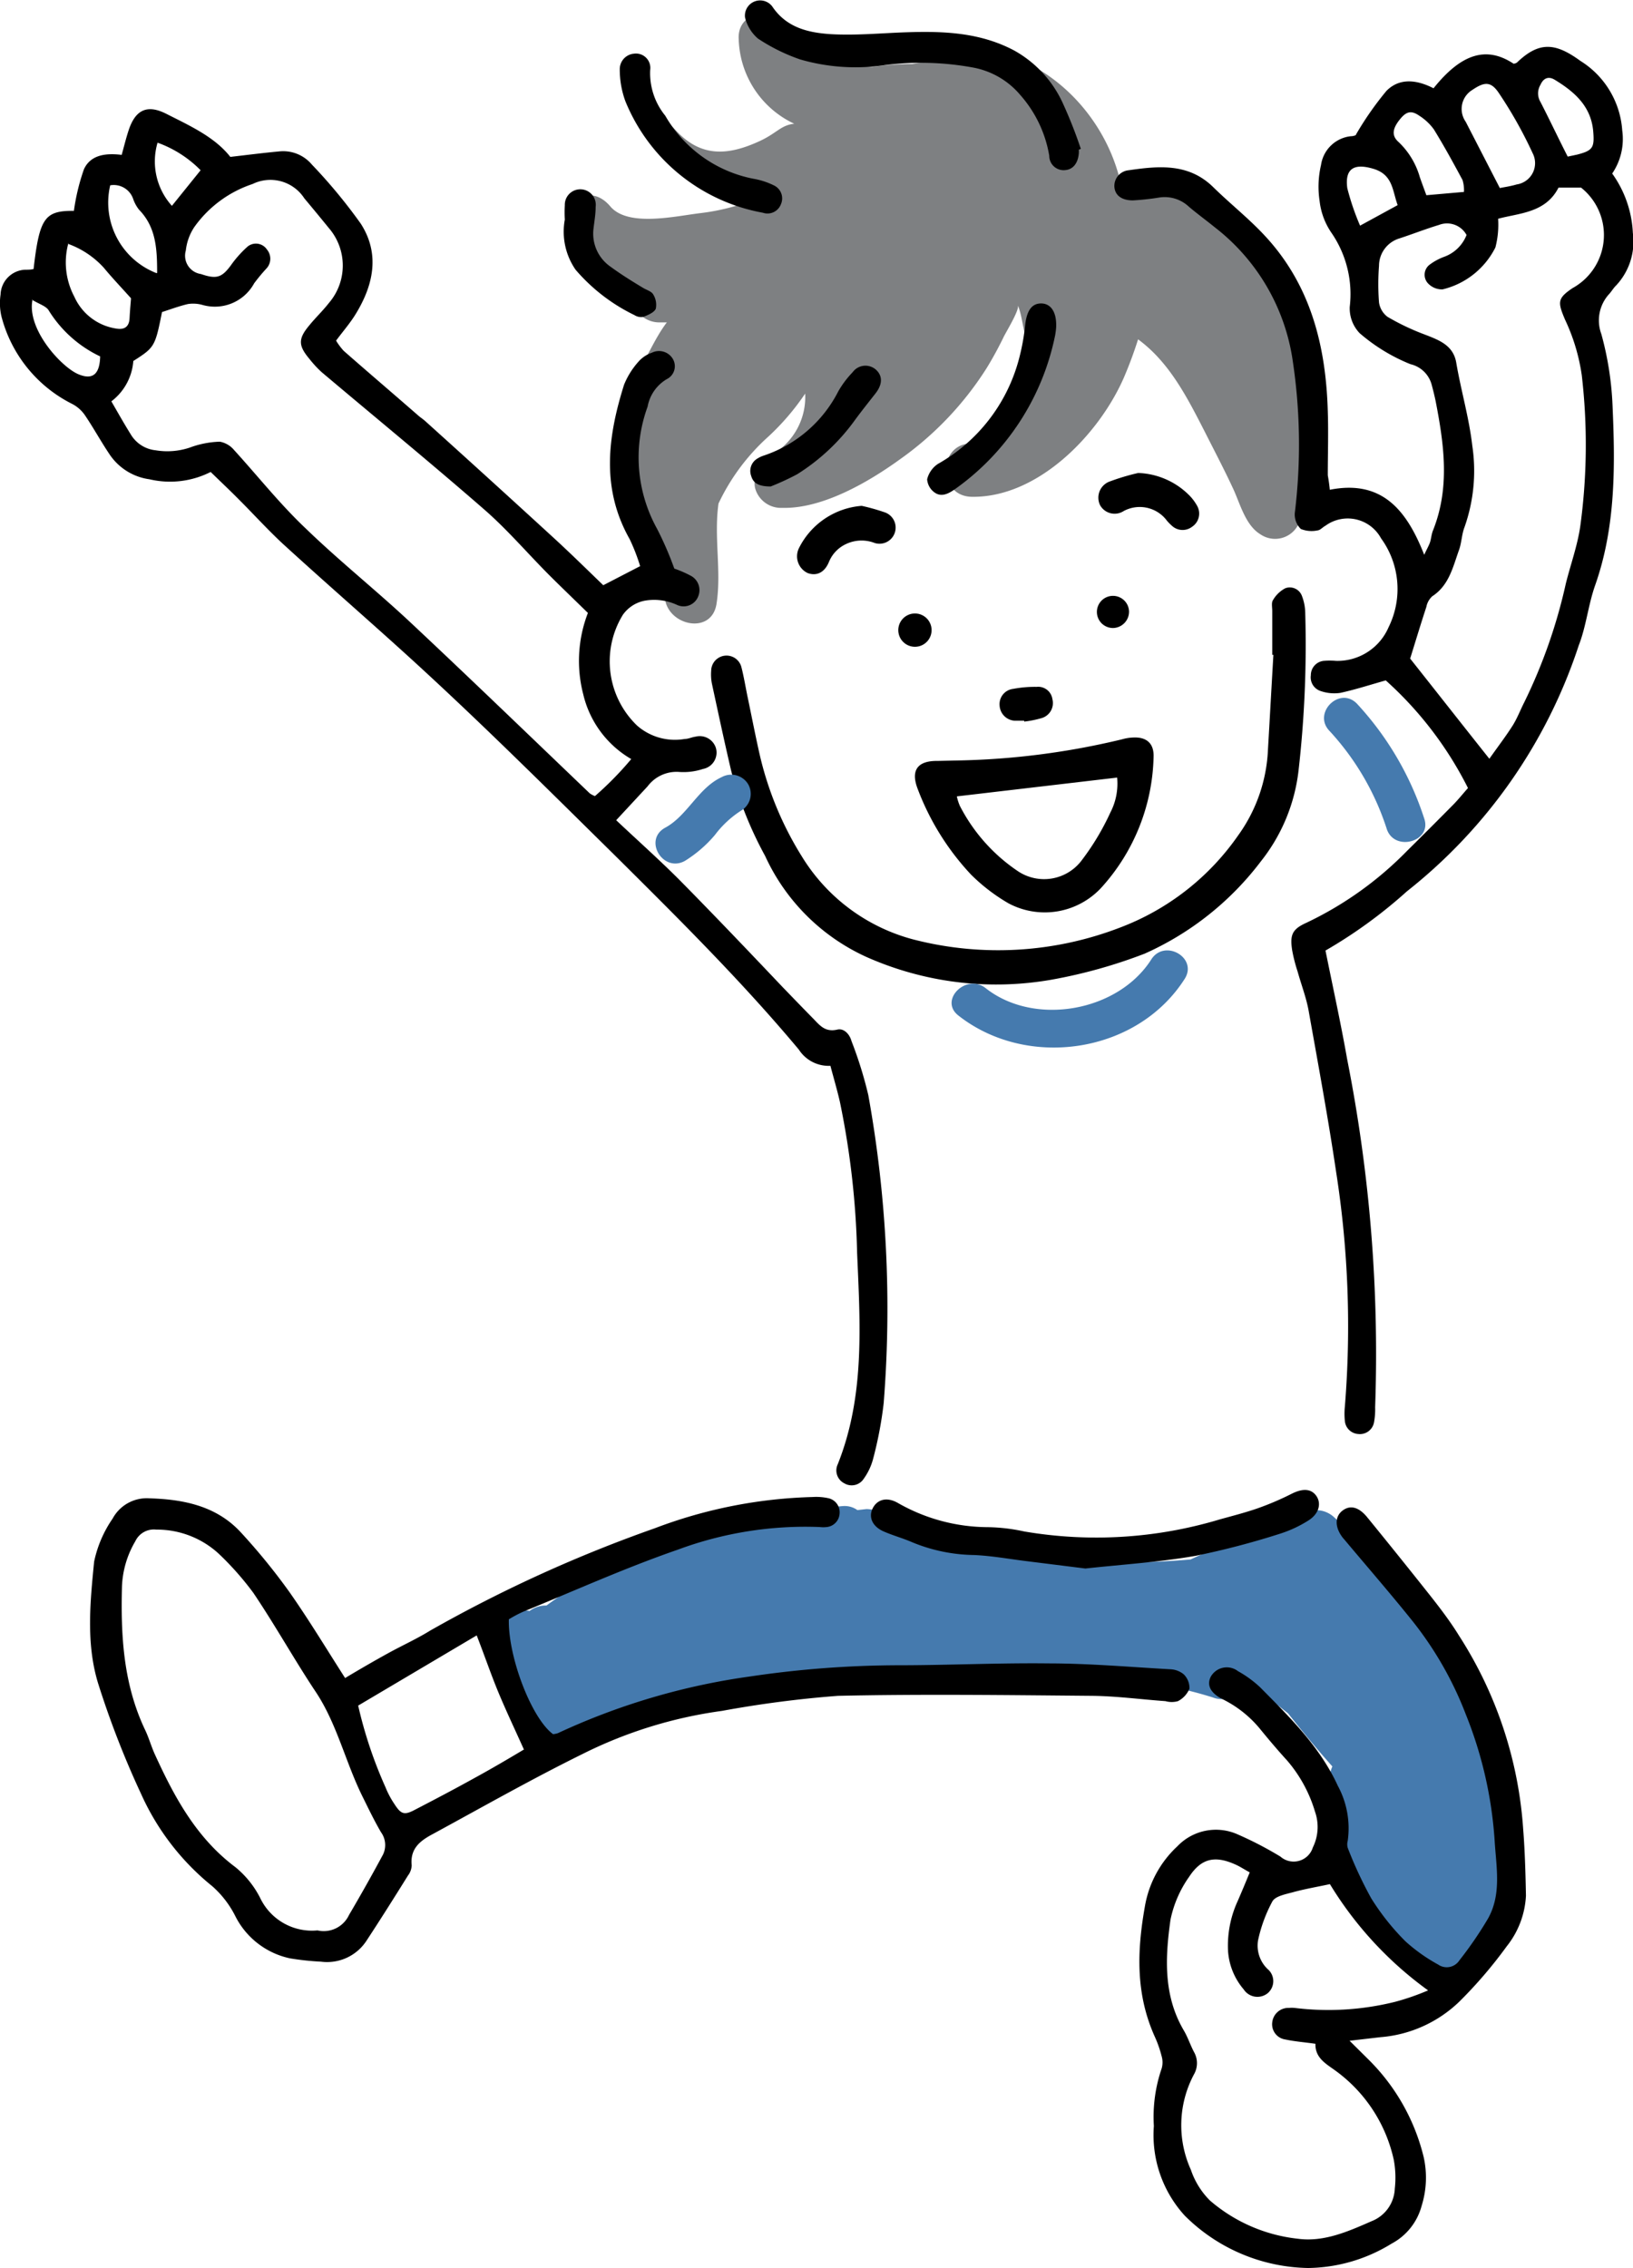
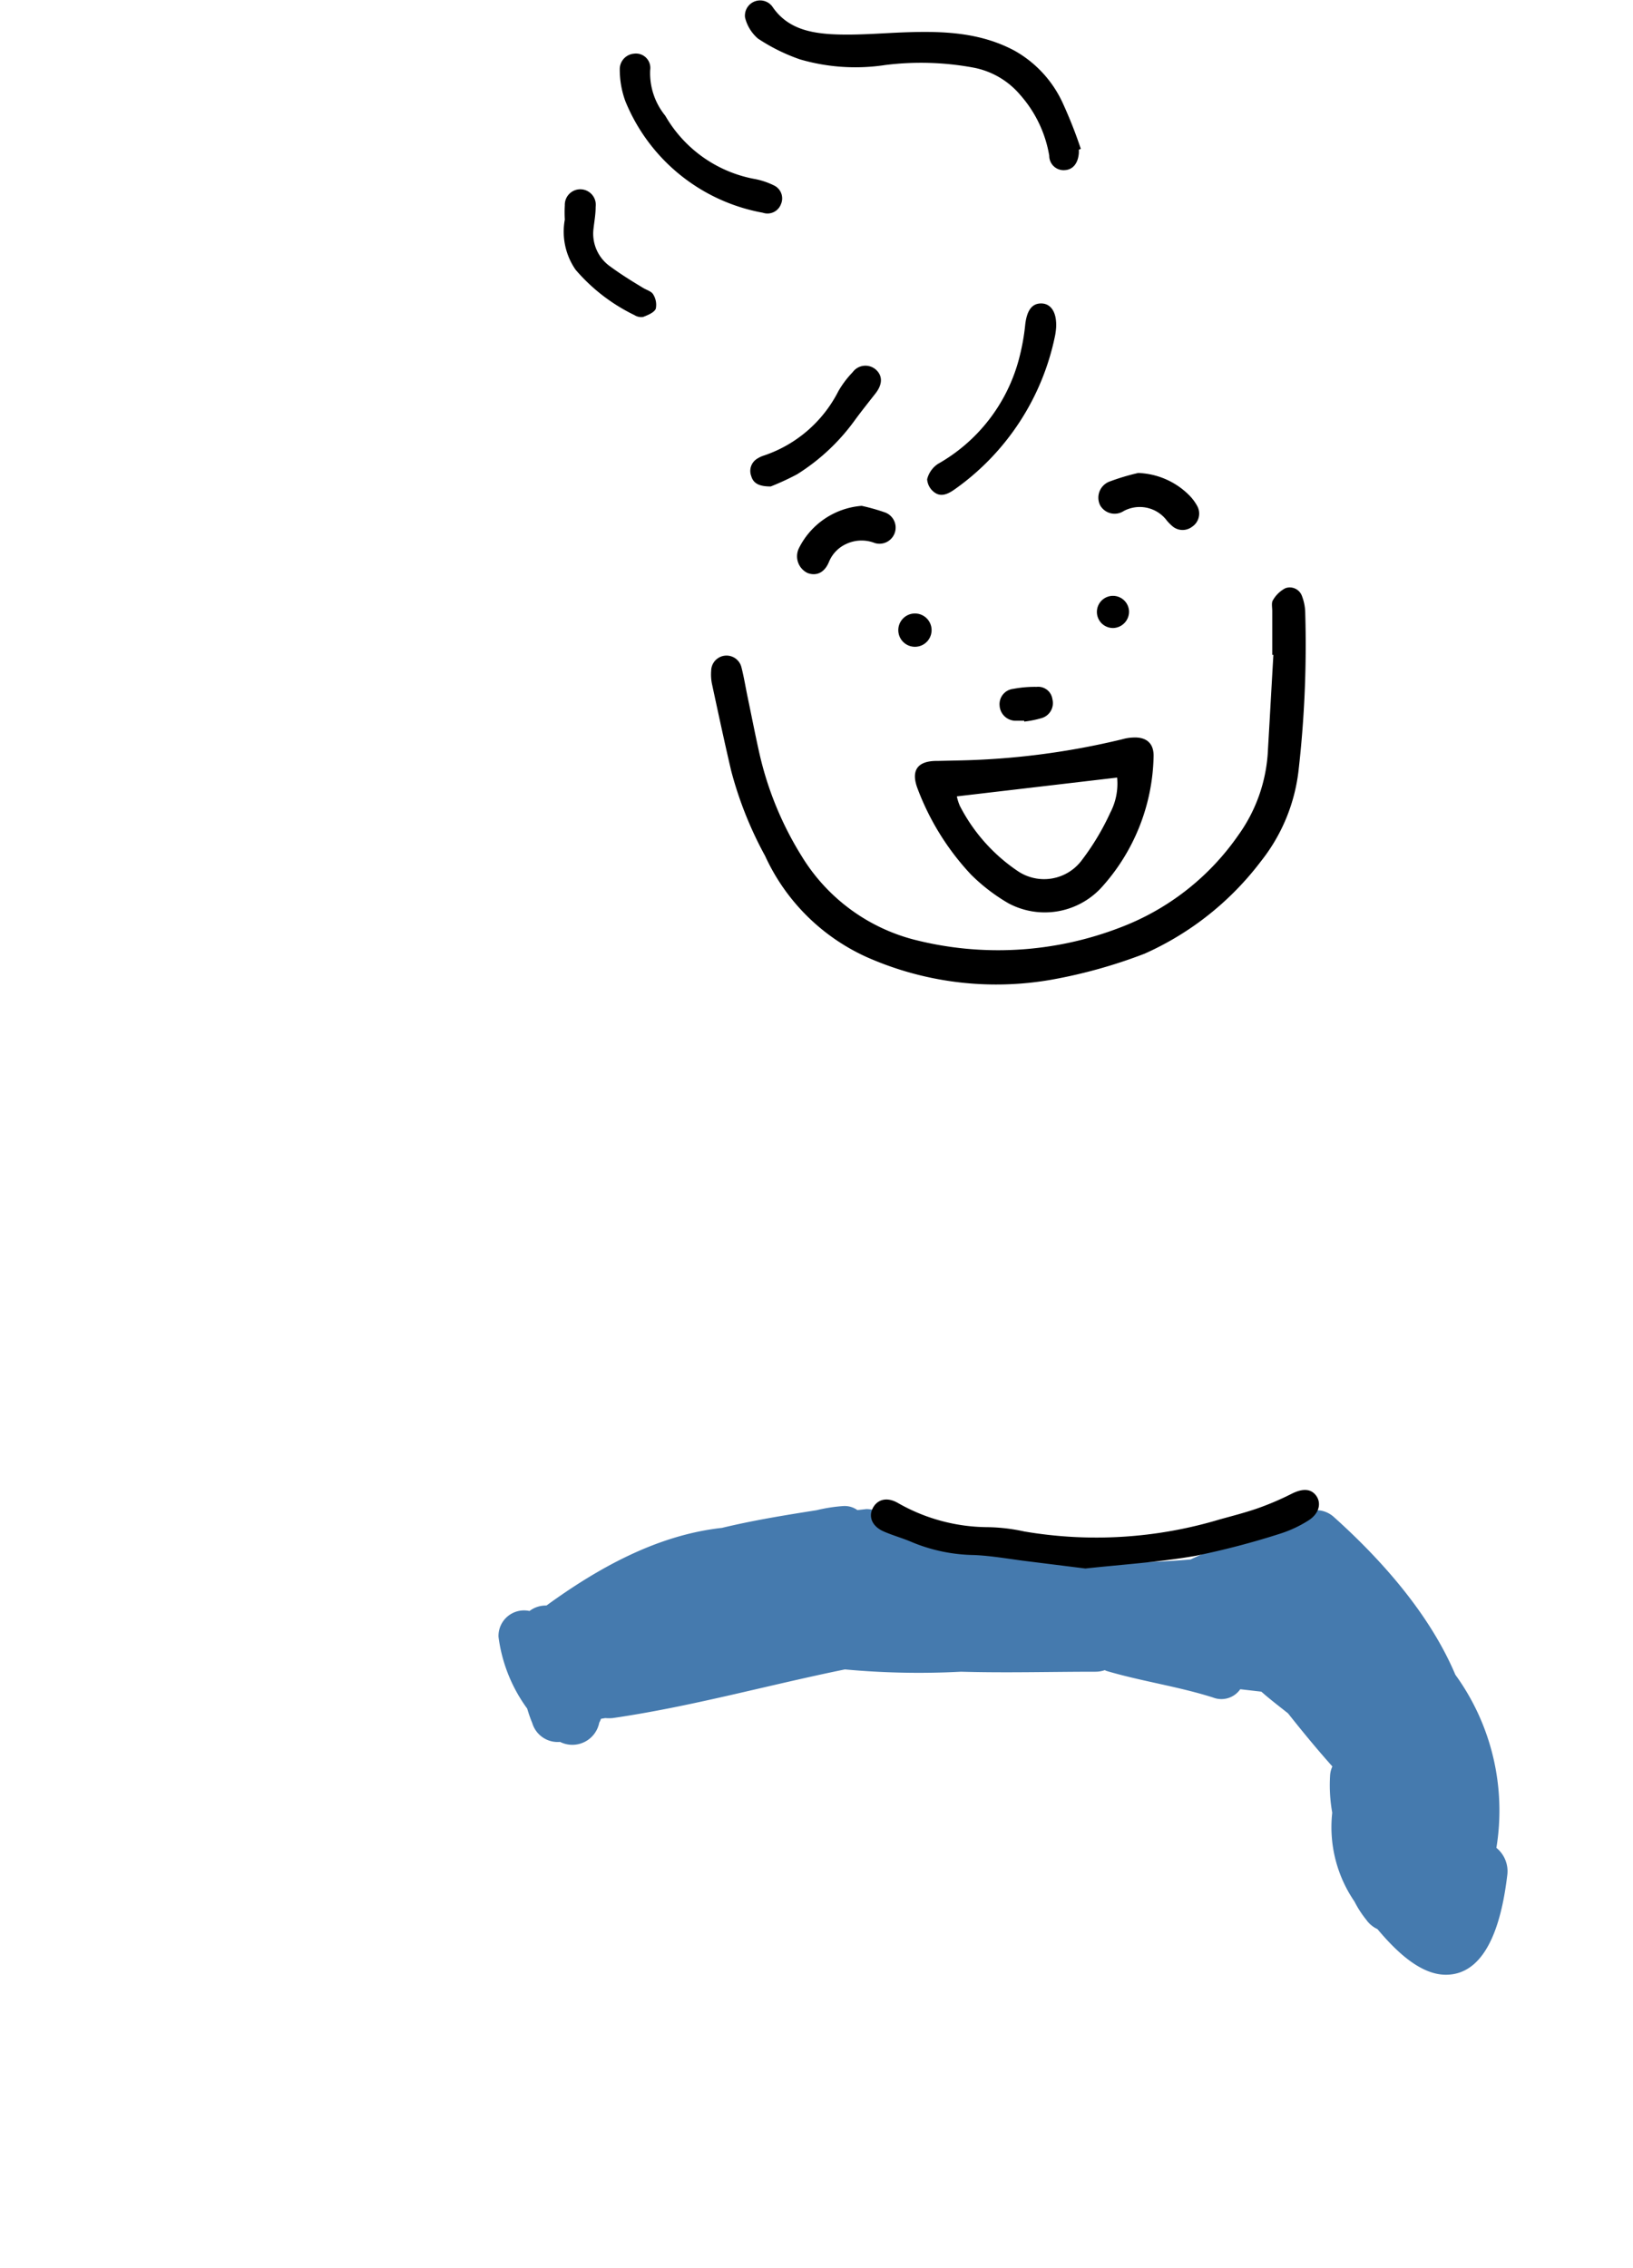
<svg xmlns="http://www.w3.org/2000/svg" id="Layer_1" data-name="Layer 1" viewBox="0 0 113.8 158">
  <defs>
    <style>.cls-3{fill-rule:evenodd}.cls-4{fill:#457aae}</style>
  </defs>
-   <path d="M340.58 345.69a11.7 11.7 0 00-1.14-4.93A16.86 16.86 0 00338 337a1.3 1.3 0 00-.15-.23c-.11-4.8-6.81-6.15-10.74-6.84H327c-1.19-4.86-5.45-9-10.59-9.21a1.59 1.59 0 00-1.62 1 8.31 8.31 0 00-2.27.12 18.1 18.1 0 00-2.78.2 9.4 9.4 0 01-4.34-1.19 1.72 1.72 0 00-1.19-.25 3.55 3.55 0 01-.06-.47c-.15-2.39-3.88-2.4-3.72 0a6.71 6.71 0 003.87 5.87c-.93.1-1.2.64-2.37 1.19-2.15 1-4 1.17-5.71-.55s-4.57-5.39-3.69-3.15a9.51 9.51 0 005.69 5.68 11 11 0 002.79.63 1.92 1.92 0 00.53 1.47 15 15 0 01-3.72.95c-1.79.21-5.08 1-6.33-.45-1.48-1.76-3.34-.21-2.23 1.59a.2.2 0 000 .07 8.51 8.51 0 003.76 4.83 1.9 1.9 0 001.84 1.58h.56c-.86 1.13-1.36 2.47-2.17 3.67a1.66 1.66 0 00-.21 1.35c-1.44 4.22-1.42 8.76 1.56 12.44v.27a1.93 1.93 0 00.67 1.26c0 2.09 3.25 2.88 3.61.63s-.19-4.66.14-7a14.68 14.68 0 013.47-4.66 16.94 16.94 0 002.57-3 4.63 4.63 0 01-1.92 4c-.79.6-1.81 1.47-1.57 2.58a1.87 1.87 0 001.91 1.38c2.79.07 6-1.8 8.17-3.37a22.56 22.56 0 006.06-6.37c.43-.7.82-1.42 1.18-2.16.16-.34 1.1-1.86 1-2.2.34.87.33 1.84.73 2.68.13.29.36.25.41.56a3.67 3.67 0 01-.35 1.14c-.38 1.17-1.54 2.94-.95 4.14a5.08 5.08 0 01-3.06 1.09c-2.4 0-2.4 3.68 0 3.72 4.6.07 8.85-4.32 10.59-8.28a28.57 28.57 0 001-2.69c2.21 1.62 3.45 4.1 4.67 6.48.62 1.23 1.31 2.54 1.91 3.83.51 1.05.87 2.62 1.94 3.27a1.81 1.81 0 002.77-1 24.39 24.39 0 00.9-7.4 1.85 1.85 0 00.13-.51z" transform="translate(-248.95 -317.38)" fill-rule="evenodd" fill="#7e8082" />
  <path d="M353.23 446.11a16.11 16.11 0 00-2.86-12.06c-1.8-4.26-5.19-8.05-8.48-11a1.84 1.84 0 00-1.09-.46 1.65 1.65 0 00-2.22 1l-.25.25a30.09 30.09 0 00-6.41 2.18c-1.66.15-3.32.2-5 .22a2 2 0 00-.57.09c-2.6-.37-5.2-.72-7.81-.94a45.37 45.37 0 00-7.3-1.2l-.12-.31a1.86 1.86 0 00-1.79-1.37l-.63.07a1.53 1.53 0 00-1-.28 11.15 11.15 0 00-1.85.29c-2.23.35-4.44.71-6.59 1.23-4.47.49-8.57 2.75-12.23 5.41a1.87 1.87 0 00-1.18.38 1.78 1.78 0 00-2.16 1.8 10.79 10.79 0 002 5c.1.34.22.69.35 1a1.85 1.85 0 001.94 1.32 1.91 1.91 0 002.73-1.34 1.59 1.59 0 00.12-.27l.3-.05a2.93 2.93 0 00.51 0c5.46-.79 10.79-2.29 16.19-3.39a56 56 0 008.09.16c3.12.09 6.24 0 9.37 0a1.93 1.93 0 00.65-.11l.1.05c2.46.73 5 1.08 7.45 1.86a1.6 1.6 0 001.89-.58l1.47.17c.6.53 1.22 1 1.86 1.51 1 1.26 2 2.48 3.09 3.7a1.73 1.73 0 00-.16.65 10.88 10.88 0 00.15 2.57 9.17 9.17 0 001.55 6.19 7.19 7.19 0 00.83 1.28 1.93 1.93 0 00.77.64c1.32 1.57 3 3.18 4.77 3.18 3.2 0 4-4.63 4.28-6.95a2.1 2.1 0 00-.76-1.89z" transform="translate(-248.95 -317.38)" fill="#457aae" fill-rule="evenodd" />
-   <path class="cls-3" d="M263.63 350.26a6.26 6.26 0 01-4.26.51 4 4 0 01-2.82-1.79c-.59-.88-1.1-1.82-1.7-2.7a2.45 2.45 0 00-.91-.78 9.47 9.47 0 01-4.89-6.08 4.06 4.06 0 01-.06-1.52 1.79 1.79 0 011.71-1.73c.2 0 .41 0 .59-.05.41-3.55.77-4.07 2.81-4.05a14.81 14.81 0 01.7-2.9c.46-1 1.51-1.14 2.63-1 .16-.58.3-1.15.48-1.7.47-1.44 1.29-1.84 2.63-1.16 1.66.84 3.38 1.62 4.46 3 1.22-.14 2.31-.28 3.39-.38a2.61 2.61 0 012.29.91 37.09 37.09 0 013.41 4.12c1.34 2.08.9 4.24-.33 6.26-.39.65-.9 1.23-1.39 1.89a4.52 4.52 0 00.53.71c1.73 1.52 3.47 3 5.21 4.52.16.14.34.25.5.4q4.44 4 8.87 8.06c1.19 1.09 2.34 2.22 3.51 3.35l2.57-1.33a13.43 13.43 0 00-.73-1.88c-2-3.53-1.53-7.14-.39-10.76a5.5 5.5 0 011-1.6 2.2 2.2 0 01.94-.63 1.12 1.12 0 011.45.42 1 1 0 01-.41 1.42 2.81 2.81 0 00-1.34 1.92 10.27 10.27 0 00.66 8.51 23 23 0 011.2 2.77 8 8 0 011.13.49 1.13 1.13 0 01.55 1.41 1.09 1.09 0 01-1.47.64 3.81 3.81 0 00-2.23-.31 2.42 2.42 0 00-1.57 1 6.2 6.2 0 001 7.71 4 4 0 003.32.93c.25 0 .5-.13.75-.16a1.18 1.18 0 011.42.79 1.16 1.16 0 01-.9 1.46 4.34 4.34 0 01-1.63.21 2.52 2.52 0 00-2.23 1l-2.19 2.36c1.55 1.46 3 2.75 4.39 4.14 2.46 2.49 4.85 5 7.26 7.54.68.7 1.36 1.41 2.05 2.11.46.46.83 1 1.7.8.47-.12.87.32 1 .8a28.16 28.16 0 011.17 3.76 83.59 83.59 0 011.07 21.48 27.35 27.35 0 01-.74 3.88 4.21 4.21 0 01-.65 1.37 1 1 0 01-1.36.31 1 1 0 01-.45-1.32c1.91-4.78 1.56-9.78 1.35-14.74a58 58 0 00-1.2-10.51c-.19-.83-.43-1.64-.66-2.51a2.47 2.47 0 01-2.2-1.13c-3.93-4.7-8.26-9-12.63-13.34-4.91-4.84-9.79-9.71-14.9-14.34-2.74-2.48-5.53-4.91-8.27-7.41-1.1-1-2.1-2.11-3.15-3.16-.67-.68-1.35-1.32-2.04-1.99zm-6.92-4.92c.48.83.89 1.56 1.34 2.28a2.29 2.29 0 001.75 1.13 4.93 4.93 0 002.38-.19 6.52 6.52 0 012.09-.41 1.69 1.69 0 011 .59c1.66 1.82 3.19 3.76 5 5.47 2.38 2.3 5 4.38 7.4 6.64 4.16 3.9 8.26 7.86 12.38 11.8a1.67 1.67 0 00.36.19 22.92 22.92 0 002.53-2.58 7.09 7.09 0 01-3.34-4.49 9.27 9.27 0 01.32-5.69c-.93-.91-1.85-1.79-2.75-2.69-1.5-1.51-2.89-3.14-4.49-4.53-3.72-3.24-7.54-6.37-11.31-9.55a7.58 7.58 0 01-.86-.93c-.78-.93-.79-1.4 0-2.34.43-.53.93-1 1.35-1.54a4 4 0 000-5.24c-.56-.69-1.13-1.38-1.7-2.06a2.82 2.82 0 00-3.61-1 8.11 8.11 0 00-4.06 3 3.65 3.65 0 00-.59 1.63 1.29 1.29 0 001.05 1.64c1.08.37 1.45.25 2.07-.58a7.78 7.78 0 011.17-1.32.92.92 0 011.36.19 1 1 0 010 1.29 12.61 12.61 0 00-.89 1.07 3.12 3.12 0 01-3.61 1.5 2.43 2.43 0 00-1-.06c-.6.14-1.19.36-1.81.56-.48 2.4-.51 2.46-2 3.41a3.88 3.88 0 01-1.53 2.81zm-3-11a5.09 5.09 0 00.42 3.71 3.82 3.82 0 002.92 2.22c.58.1.9-.13.93-.73s.08-1.08.1-1.38c-.7-.78-1.32-1.43-1.89-2.12a6.2 6.2 0 00-2.52-1.68zm6.19 2.05c0-1.66-.07-3.18-1.26-4.4a2.54 2.54 0 01-.42-.78 1.43 1.43 0 00-1.59-.92 5.27 5.27 0 003.23 6.12zm-8.68 1.85c-.44 2.05 2 4.71 3.19 5.21 1 .42 1.49 0 1.52-1.24a8.5 8.5 0 01-3.62-3.26c-.23-.28-.68-.41-1.13-.69zm11.71-9a8 8 0 00-3-1.92 4.62 4.62 0 001 4.4zM341.62 351.5c3.64-.72 5.36 1.42 6.58 4.53.17-.37.3-.59.39-.83s.11-.59.22-.86c1.2-3 .77-6 .19-9-.08-.38-.17-.75-.27-1.12a2 2 0 00-1.49-1.47 12.56 12.56 0 01-3.54-2.16 2.5 2.5 0 01-.69-1.83 7.53 7.53 0 00-1.26-5.14 4.88 4.88 0 01-.84-2.24 6.63 6.63 0 01.1-2.51 2.35 2.35 0 012.08-2c.21 0 .41-.1.34-.09a22.12 22.12 0 012.14-3.07c.94-.95 2.17-.75 3.28-.18 2-2.5 3.75-2.92 5.58-1.71a.52.52 0 00.23-.08c1.55-1.49 2.68-1.39 4.42-.12a6.2 6.2 0 012.92 4.85 4.28 4.28 0 01-.7 3 7.69 7.69 0 011.44 4.14 4.47 4.47 0 01-1.16 3.65c-.18.17-.31.4-.48.59a2.72 2.72 0 00-.56 2.79 22 22 0 01.78 4.9c.19 4.25.24 8.51-1.21 12.62-.48 1.36-.62 2.85-1.14 4.18A36.18 36.18 0 01347 379.47a33.41 33.41 0 01-5.68 4.13c.52 2.58 1.07 5.07 1.51 7.57a105.52 105.52 0 011.95 24.25 4.81 4.81 0 01-.07 1 1 1 0 01-1.11.86 1 1 0 01-.93-.91 4.88 4.88 0 010-1 69.37 69.37 0 00-.6-16.29c-.56-3.79-1.26-7.55-1.93-11.32-.17-.91-.51-1.79-.76-2.69a11.09 11.09 0 01-.38-1.48c-.17-1.09 0-1.48 1-1.93a24.43 24.43 0 007-5q1.64-1.62 3.25-3.25c.35-.36.66-.75 1-1.13a25.36 25.36 0 00-5.73-7.5c-1.07.3-2.11.64-3.17.87a2.92 2.92 0 01-1.37-.13 1 1 0 01-.68-1.1 1 1 0 01.88-1 5.15 5.15 0 01.88 0 3.88 3.88 0 003.66-2.35 6 6 0 00-.53-6.19 2.64 2.64 0 00-3.88-.87c-.19.1-.36.31-.54.32a2 2 0 01-1.17-.1 1.41 1.41 0 01-.42-1.1 39.16 39.16 0 00-.19-10.92 14.35 14.35 0 00-5.39-9c-.59-.48-1.21-.93-1.8-1.43a2.46 2.46 0 00-2.12-.63 17.6 17.6 0 01-1.78.19c-.75 0-1.23-.32-1.29-.92a1.1 1.1 0 011-1.18c2.08-.3 4.16-.51 5.88 1.17 1.18 1.16 2.49 2.19 3.61 3.4 3.19 3.43 4.25 7.67 4.38 12.21.05 1.49 0 3 0 4.47.05.29.1.58.14 1.01zm11.12 18.74c.62-.88 1.16-1.58 1.64-2.34.31-.5.52-1.06.79-1.59a36.84 36.84 0 002.9-8.28c.33-1.32.8-2.61 1-3.95a41.94 41.94 0 00.11-10.56 13.56 13.56 0 00-1.17-3.88c-.51-1.21-.54-1.47.53-2.19a4.22 4.22 0 00.59-7h-1.57c-.9 1.77-2.74 1.77-4.21 2.17a6.25 6.25 0 01-.19 2 5.57 5.57 0 01-3.68 2.92 1.33 1.33 0 01-1.06-.47.88.88 0 01.17-1.26 4 4 0 011-.54 2.63 2.63 0 001.56-1.52 1.55 1.55 0 00-1.92-.7c-.93.28-1.84.64-2.76.94a2 2 0 00-1.42 1.91 16.69 16.69 0 000 2.55 1.53 1.53 0 00.59 1 16.42 16.42 0 002.61 1.24c1 .39 2 .75 2.19 2 .33 1.92.89 3.81 1.11 5.74a11.78 11.78 0 01-.54 5.67c-.2.51-.2 1.09-.39 1.61-.42 1.17-.69 2.45-1.86 3.21a1.34 1.34 0 00-.41.74c-.37 1.12-.71 2.25-1.13 3.6 1.72 2.17 3.55 4.5 5.52 6.98zm.73-39.76c.28-.06.74-.12 1.17-.25a1.5 1.5 0 001.12-2.17 29.89 29.89 0 00-2.36-4.2c-.55-.82-1-.79-1.84-.22a1.55 1.55 0 00-.47 2.22zm-2.5.27a2.44 2.44 0 00-.1-.83c-.64-1.19-1.29-2.38-2-3.53a3.72 3.72 0 00-1-.94c-.59-.41-.93-.31-1.4.29s-.56 1.09-.06 1.53a5.44 5.44 0 011.49 2.47c.15.43.31.85.45 1.24zm7.23-2.46l.66-.14c1.08-.28 1.21-.48 1.12-1.59-.14-1.77-1.3-2.78-2.68-3.62-.44-.27-.79-.12-1 .35a1.16 1.16 0 000 1.19c.64 1.24 1.24 2.52 1.9 3.81zm-11.85 3.38c-.37-1-.32-2.12-1.69-2.53s-2 0-1.82 1.35a17.48 17.48 0 00.89 2.61zM273 434.28c1-.6 2-1.18 3-1.73s2-1 2.92-1.57a96.8 96.8 0 0115.65-7.13 33.35 33.35 0 0111-2.18 3.94 3.94 0 011.14.09 1 1 0 01.75 1.05 1 1 0 01-.88.95 2.18 2.18 0 01-.51 0 25.55 25.55 0 00-9.89 1.58c-3.65 1.26-7.19 2.86-10.77 4.32a8.51 8.51 0 00-1 .53c-.06 2.62 1.58 6.9 3.08 8a1.47 1.47 0 00.34-.07 47 47 0 0113.4-3.95 71.08 71.08 0 0110.29-.78c3.49 0 7-.17 10.46-.13 2.85 0 5.69.25 8.53.41a1.56 1.56 0 01.93.35 1.34 1.34 0 01.4 1 1.72 1.72 0 01-.8.87 1.59 1.59 0 01-.87 0c-1.7-.12-3.4-.35-5.09-.37-5.91-.05-11.83-.13-17.73 0a76.85 76.85 0 00-8.09 1.05 31 31 0 00-9.71 3c-3.55 1.75-7 3.71-10.46 5.59-.86.46-1.57 1-1.45 2.17a1.24 1.24 0 01-.26.71c-.94 1.51-1.88 3-2.87 4.51a3.28 3.28 0 01-3.19 1.49 19.1 19.1 0 01-2.15-.23 5.56 5.56 0 01-3.82-2.94 6.92 6.92 0 00-1.61-2.09 17.38 17.38 0 01-4.95-6.41 63.43 63.43 0 01-3-7.71c-.85-2.76-.56-5.66-.28-8.49a8.25 8.25 0 011.29-3 2.7 2.7 0 012.55-1.41c2.4.07 4.69.53 6.39 2.38a43.4 43.4 0 013.38 4.15c1.39 1.98 2.64 4.06 3.88 5.99zm-1.93 17.58a1.94 1.94 0 002.2-1.07q1.23-2.09 2.37-4.21a1.52 1.52 0 00-.14-1.56c-.49-.84-.91-1.72-1.34-2.59-1.15-2.36-1.75-5-3.21-7.19s-2.83-4.65-4.35-6.9a20.59 20.59 0 00-2.45-2.76 6.36 6.36 0 00-4.31-1.64 1.43 1.43 0 00-1.46.81 6.71 6.71 0 00-.93 3.14c-.09 3.42.09 6.8 1.61 10 .26.54.42 1.12.66 1.66 1.37 3 2.9 5.86 5.64 7.91a6.66 6.66 0 011.73 2.16 4 4 0 004 2.24zm2.84-15.66a30.32 30.32 0 001.9 5.68 6.33 6.33 0 00.66 1.23c.43.66.67.73 1.37.36 1.39-.72 2.78-1.45 4.15-2.21 1.19-.65 2.35-1.33 3.47-2-.6-1.34-1.2-2.6-1.74-3.89s-1-2.65-1.55-4.06zM343 459.55l1.31 1.3a14.31 14.31 0 013.85 6.79 6.57 6.57 0 01-.14 3.41 4.2 4.2 0 01-2.09 2.63 11.31 11.31 0 01-5.82 1.7 12.46 12.46 0 01-8.6-3.65 8.32 8.32 0 01-2.15-6.24 10.38 10.38 0 01.54-4 1.52 1.52 0 000-.87 8 8 0 00-.46-1.32c-1.36-3-1.26-6-.7-9.14A7.4 7.4 0 01331 446a3.71 3.71 0 014.24-.81 24.83 24.83 0 012.94 1.53 1.4 1.4 0 002.26-.64 3.22 3.22 0 00.15-2.49 9.68 9.68 0 00-1.94-3.56c-.63-.69-1.24-1.41-1.83-2.13a7.89 7.89 0 00-2.66-2.14c-.87-.43-1.13-1-.83-1.58a1.28 1.28 0 011.89-.38 7.78 7.78 0 011.54 1.12c2.07 2.09 4.17 4.14 5.42 6.87a6.21 6.21 0 01.69 3.83.91.91 0 000 .49 28.24 28.24 0 001.64 3.52 16.71 16.71 0 002.39 3 11.92 11.92 0 002.27 1.61 1.05 1.05 0 001.48-.29 26.28 26.28 0 002-2.92c.95-1.7.57-3.58.46-5.39a28.49 28.49 0 00-2-8.8 24.53 24.53 0 00-3.79-6.61c-1.52-1.89-3.11-3.72-4.67-5.58-.05-.06-.11-.12-.16-.19-.52-.7-.52-1.42 0-1.83s1.12-.3 1.73.44q2.22 2.72 4.4 5.47c.71.9 1.41 1.82 2 2.78a28.41 28.41 0 014.48 13.53c.12 1.53.16 3.06.19 4.59a6.14 6.14 0 01-1.34 3.53 31.21 31.21 0 01-3.31 3.86 8.92 8.92 0 01-5.49 2.47zm-1.38-10.91c-.94.2-1.76.34-2.56.56-.51.14-1.23.27-1.44.64a10.15 10.15 0 00-1 2.72 2.26 2.26 0 00.75 2.07 1.1 1.1 0 01-.07 1.6 1.14 1.14 0 01-1.68-.26 4.57 4.57 0 01-1.09-2.67 7.44 7.44 0 01.67-3.48c.28-.64.55-1.29.84-2-.4-.22-.68-.41-1-.55-1.4-.63-2.36-.45-3.21.84a7.93 7.93 0 00-1.31 3c-.37 2.62-.51 5.27.92 7.71.28.47.45 1 .71 1.5a1.57 1.57 0 010 1.58 7.53 7.53 0 00-.21 6.64 5.5 5.5 0 001.33 2.14 11.23 11.23 0 006.11 2.66c1.82.25 3.51-.5 5.15-1.22a2.54 2.54 0 001.62-2.27 6.81 6.81 0 00-.07-2 10.42 10.42 0 00-4-6.17c-.67-.5-1.49-.9-1.46-1.92-.77-.11-1.45-.16-2.1-.3a1.07 1.07 0 01-.91-1.2 1.13 1.13 0 011.17-1 2.33 2.33 0 01.38 0 19.23 19.23 0 007-.42 16.87 16.87 0 002.31-.8 25.44 25.44 0 01-6.84-7.4z" transform="translate(-248.95 -317.38)" />
  <path class="cls-3" d="M337.61 363v-3.06c0-.26-.07-.57.05-.75a2.14 2.14 0 01.86-.83.9.9 0 011.16.54 3.44 3.44 0 01.23 1.23 77 77 0 01-.47 10.95 12.44 12.44 0 01-2.61 6.29 20.78 20.78 0 01-8.12 6.45 35.4 35.4 0 01-6.48 1.81 22.28 22.28 0 01-12.87-1.57 14.23 14.23 0 01-7.09-7.05 26.25 26.25 0 01-2.36-5.91c-.47-2-.91-4.06-1.35-6.1a3.31 3.31 0 01-.05-.89 1.07 1.07 0 012.11-.24c.18.7.29 1.41.44 2.12.27 1.29.52 2.58.81 3.87a23.26 23.26 0 002.95 7.17 13 13 0 007.79 5.8A23.64 23.64 0 00327 382a17.59 17.59 0 008.24-6.43 11 11 0 002.07-5.95c.13-2.21.25-4.42.38-6.62z" transform="translate(-248.95 -317.38)" />
  <path class="cls-3" d="M315.63 370.36a52.85 52.85 0 0011.53-1.48 3.17 3.17 0 01.75-.12c.94-.05 1.47.41 1.43 1.36a14 14 0 01-3.67 9.13 5.37 5.37 0 01-6.44 1.06 12.78 12.78 0 01-2.61-2 18 18 0 01-3.73-6c-.48-1.27 0-1.94 1.4-1.92zm0 2.5a3.43 3.43 0 00.21.66 12.19 12.19 0 004 4.52 3.28 3.28 0 004.54-.79 17.44 17.44 0 001.95-3.27 4.35 4.35 0 00.47-2.43zM324.59 426.65l-4-.5c-1.26-.15-2.52-.39-3.79-.44a11.66 11.66 0 01-4.33-.91c-.63-.27-1.29-.45-1.91-.72-.81-.34-1.1-1-.8-1.61s.95-.83 1.72-.41a12.72 12.72 0 006.32 1.71 12.76 12.76 0 012.53.3 29.9 29.9 0 0013.62-.84c.9-.25 1.81-.48 2.69-.79a19.86 19.86 0 002.33-1c.76-.38 1.35-.36 1.71.15s.21 1.24-.56 1.72a8.44 8.44 0 01-1.95.91 56 56 0 01-5.92 1.55c-2.53.44-5.09.6-7.66.88zM324.13 327.81a2.26 2.26 0 010 .26c-.06.69-.41 1.12-.95 1.16a1 1 0 01-1.11-1 8.5 8.5 0 00-2-4.21 5.64 5.64 0 00-3.34-1.94 20.05 20.05 0 00-6.09-.17 13.81 13.81 0 01-5.93-.39 12.87 12.87 0 01-2.95-1.46 2.83 2.83 0 01-.89-1.46 1.06 1.06 0 011.89-.78c1 1.5 2.54 1.84 4.09 1.94 1.73.1 3.48-.07 5.22-.13 2.61-.09 5.17 0 7.56 1.27a8 8 0 013.39 3.68 32.1 32.1 0 011.25 3.17zM293.13 321.12a1 1 0 011.13 1.13 4.69 4.69 0 001.05 3.19 9.09 9.09 0 006.13 4.39 5.24 5.24 0 011.45.47 1 1 0 01.48 1.31 1 1 0 01-1.26.59 12.81 12.81 0 01-9.58-7.77 6.41 6.41 0 01-.39-2.22 1.08 1.08 0 01.99-1.09zM322.55 340.19a5.15 5.15 0 01-.07.55 17.36 17.36 0 01-7 10.73c-.44.31-.93.56-1.4.22a1.24 1.24 0 01-.52-.92 1.8 1.8 0 01.75-1.07 11.89 11.89 0 005.6-7.13 15.33 15.33 0 00.49-2.62c.12-.94.46-1.44 1.12-1.43s1.08.6 1.03 1.67zM302.66 351.27c-.81 0-1.21-.21-1.36-.73a1 1 0 01.44-1.22 1.92 1.92 0 01.46-.21 9.05 9.05 0 005.17-4.47 6.67 6.67 0 011-1.33 1.1 1.1 0 011.68-.12c.42.43.38 1-.09 1.6s-.95 1.2-1.4 1.81a14.35 14.35 0 01-4.06 3.82 18.09 18.09 0 01-1.84.85zM288.31 332.68a8.75 8.75 0 010-1 1.08 1.08 0 112.15.11c0 .51-.09 1-.15 1.52a2.8 2.8 0 001.2 2.66c.71.52 1.48 1 2.23 1.45.25.16.61.25.73.47a1.37 1.37 0 01.18 1c-.12.27-.55.44-.88.57a.88.88 0 01-.61-.13 12.64 12.64 0 01-4.1-3.16 4.66 4.66 0 01-.75-3.49zM309 352.62a14 14 0 011.57.44 1.12 1.12 0 11-.66 2.15 2.52 2.52 0 00-2 .07 2.36 2.36 0 00-1.19 1.24c-.32.78-.89 1-1.49.78a1.29 1.29 0 01-.61-1.72 5.35 5.35 0 014.38-2.96zM328.27 350.33a5.28 5.28 0 013.57 1.57 3.28 3.28 0 01.53.71 1.1 1.1 0 01-.35 1.47 1.09 1.09 0 01-1.41-.08 3 3 0 01-.35-.36 2.36 2.36 0 00-3-.66 1.16 1.16 0 01-1.65-.41 1.2 1.2 0 01.71-1.66 15.38 15.38 0 011.95-.58zM320.32 367.59h-.64a1.12 1.12 0 01-1.07-1.06 1.07 1.07 0 01.95-1.16 8.1 8.1 0 011.63-.14 1 1 0 011.1.86 1.09 1.09 0 01-.73 1.31 7.25 7.25 0 01-1.23.25.13.13 0 01-.01-.06zM313.87 361.29a1.16 1.16 0 01-2.31.14 1.16 1.16 0 112.31-.14zM326.54 361.13a1.12 1.12 0 111.09-1.15 1.14 1.14 0 01-1.09 1.15z" transform="translate(-248.95 -317.38)" />
-   <path class="cls-4" d="M348.2 374.4a21.48 21.48 0 00-4.69-8c-1.21-1.24-3.11.66-1.91 1.9a18.32 18.32 0 014 6.86c.56 1.58 3.16.84 2.6-.76zM301.08 372a1.38 1.38 0 00-1.84-.48c-1.63.75-2.38 2.68-3.93 3.52s-.17 3.15 1.36 2.32a8.84 8.84 0 002.1-1.81 7 7 0 011.83-1.7 1.35 1.35 0 00.48-1.85zM329.18 384.22c-2.32 3.65-8.15 4.68-11.54 2-1.35-1.06-3.27.83-1.91 1.9 4.78 3.77 12.45 2.68 15.78-2.55.93-1.47-1.4-2.81-2.33-1.35z" transform="translate(-248.95 -317.38)" />
</svg>